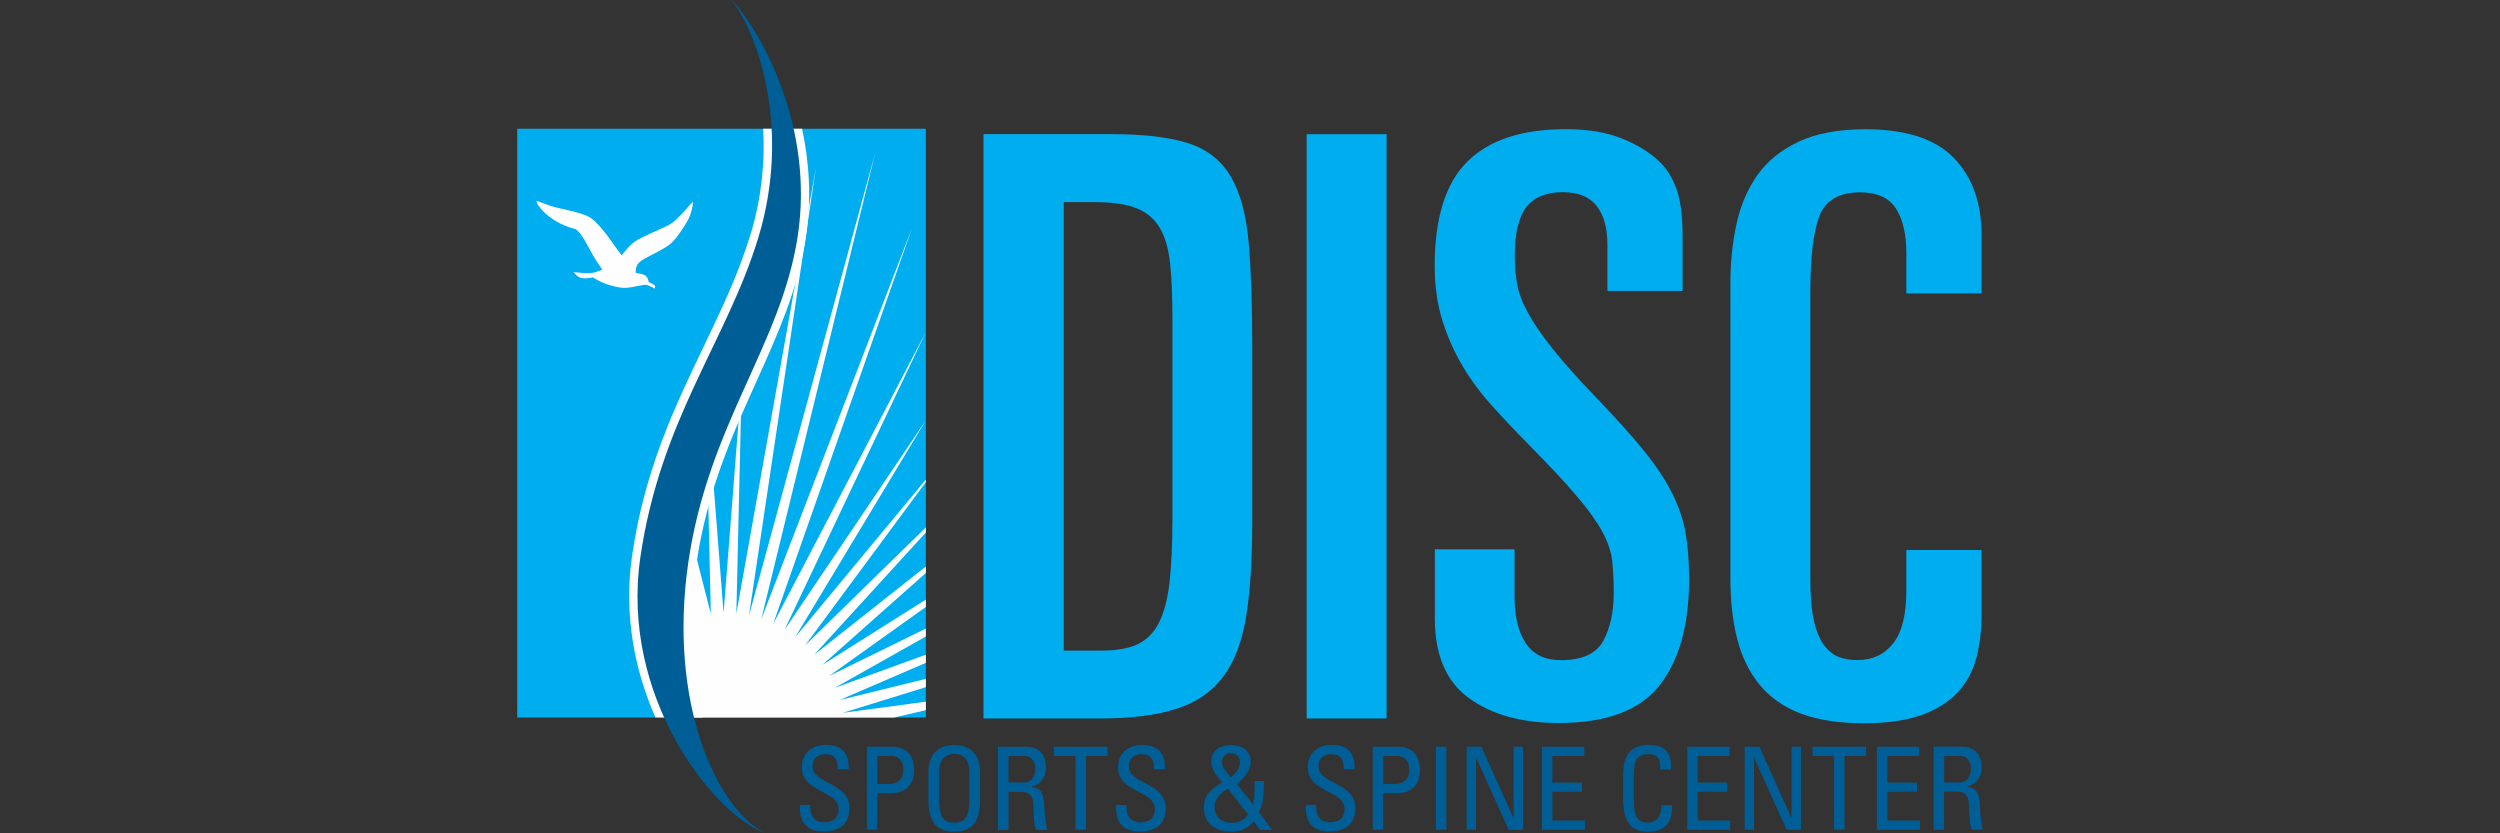
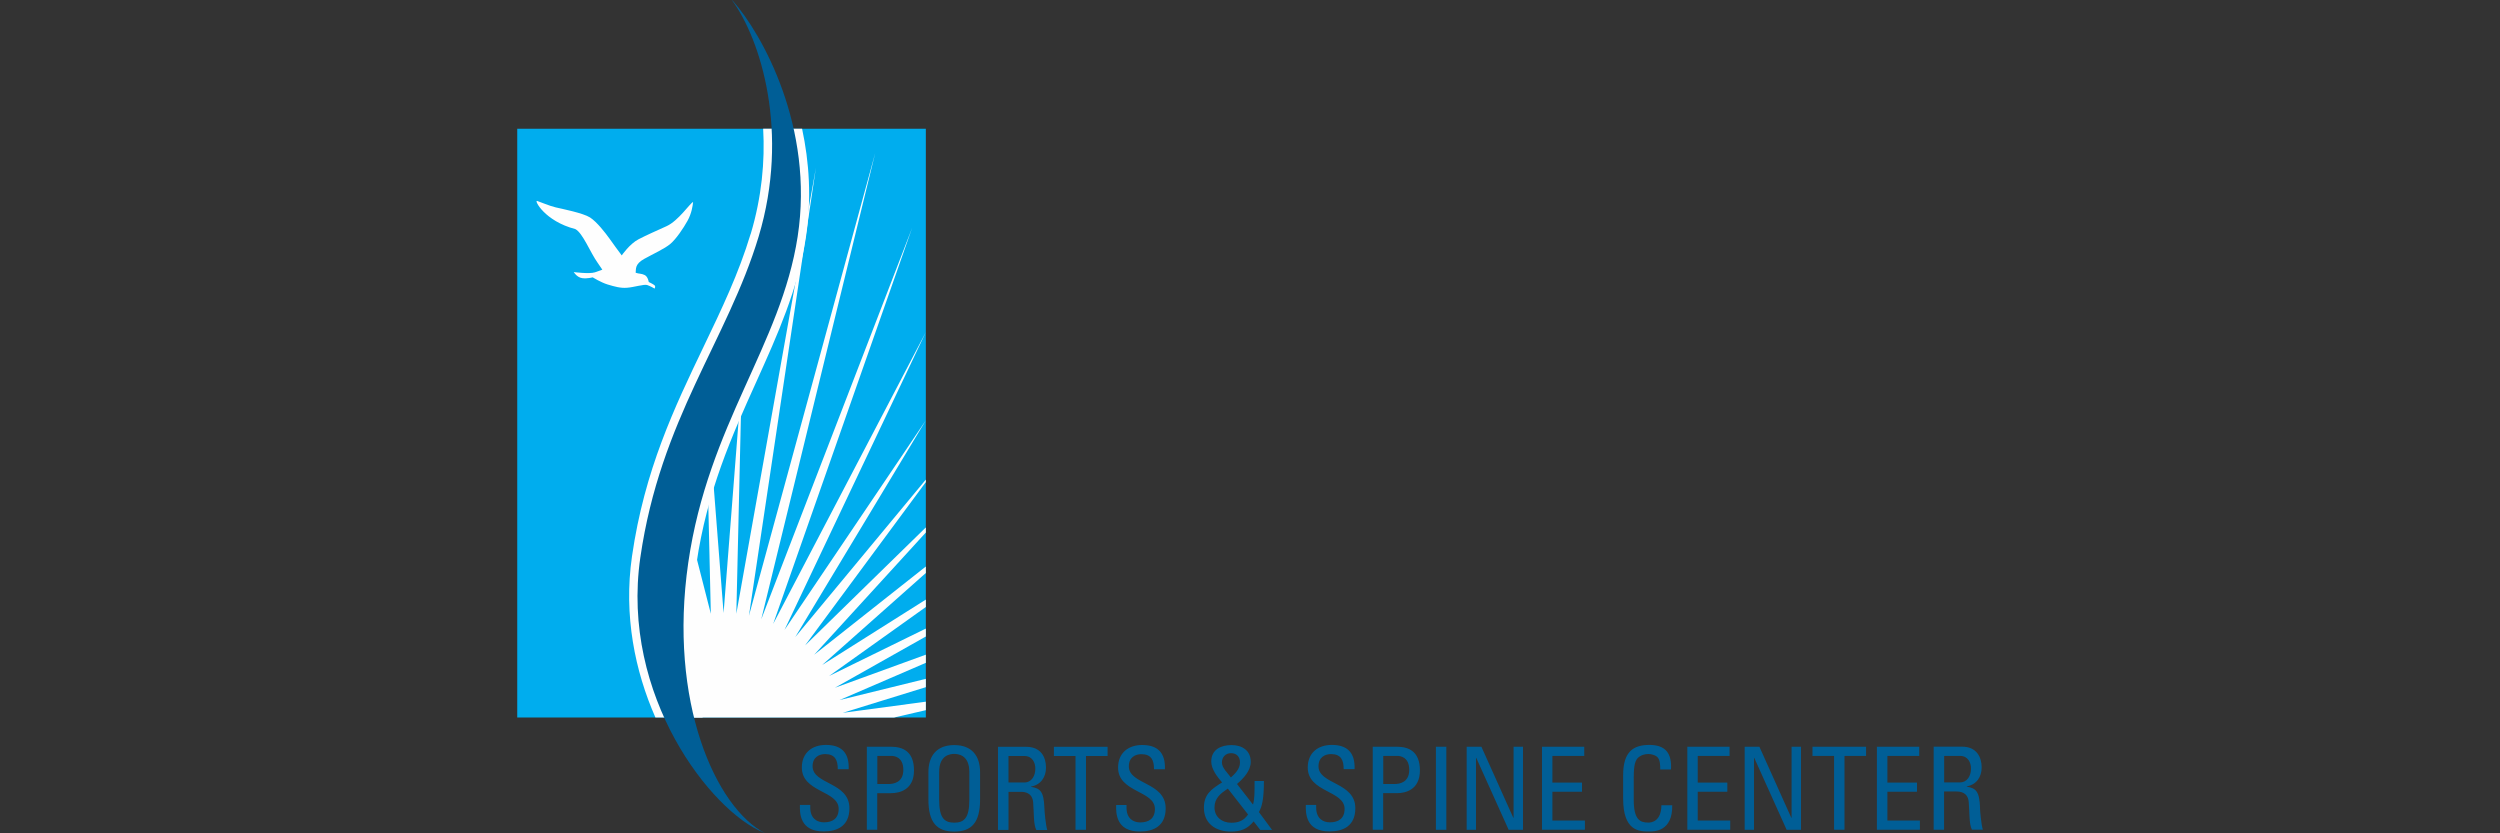
<svg xmlns="http://www.w3.org/2000/svg" id="Layer_1" viewBox="0 0 300 100">
  <rect x="0" y="0" width="300" height="100" fill="#333333" stroke="none" />
  <defs>
    <style>.cls-1{fill:#fefefe;}.cls-1,.cls-2,.cls-3{fill-rule:evenodd;}.cls-2{fill:#005e96;}.cls-3{fill:#00adee;}</style>
  </defs>
  <polygon class="cls-3" points="62.07 86.1 111.1 86.1 111.1 15.45 62.07 15.45 62.07 86.1" />
  <polygon class="cls-1" points="89.87 73.9 97.91 20.13 88.36 73.65 89.01 45.64 86.83 73.56 84.65 45.64 85.3 73.65 80.82 56.13 81.21 86.1 107.3 86.1 111.1 85.22 111.1 84.2 101.13 85.54 111.1 82.46 111.1 81.46 100.74 84.01 111.1 79.54 111.1 78.56 100.19 82.53 111.1 76.38 111.1 75.43 99.49 81.12 111.1 72.84 111.1 71.95 98.66 79.8 111.1 68.76 111.1 67.98 97.7 78.57 111.1 63.9 111.1 63.29 96.61 77.45 111.1 57.85 111.1 57.55 95.43 76.45 111.1 50.44 94.14 75.59 111.1 39.85 92.78 74.87 109.46 27.33 91.35 74.31 105.03 18.34 89.87 73.9" />
  <path class="cls-1" d="M76.63,28.71c1.07-.55,1.93-.92,3.36-1.57,1.43-.65,2.82-2.77,3.18-2.9-.04,.46-.18,1.38-.67,2.26-.49,.88-1.35,2.17-2.06,2.77-.72,.6-1.97,1.15-3.14,1.8-1.16,.64-.96,1.25-1.02,1.66,.38,.14,.71,.08,1.09,.28,.39,.2,.48,.83,.48,.83,0,0,.54,.25,.7,.4,.16,.15,0,.39,0,.39,0,0-.52-.31-.9-.43-.38-.11-1.59,.27-2.39,.33-.8,.07-1.54-.15-2.34-.39-.8-.24-1.8-.86-1.8-.86,0,0-.61,.18-1.25,.1-.64-.09-1.02-.73-1.02-.73,0,0,1.87,.25,2.54,.03,.67-.22,.89-.32,.89-.32l-.56-.82c-.91-1.28-1.78-3.57-2.68-4.05-3.68-.95-4.97-3.5-4.59-3.38,.38,.12,1.53,.62,2.25,.78,.72,.17,3.27,.67,4.11,1.21,.84,.55,1.82,1.83,2.32,2.52,.49,.69,.99,1.38,1.48,2.03,0,0,.94-1.38,2.02-1.94" />
  <path class="cls-2" d="M97.23,96.61v.29c0,1.35,.85,1.78,1.65,1.78,1,0,1.76-.43,1.76-1.62,0-2.21-4.42-1.96-4.42-4.96,0-1.77,1.24-2.71,2.89-2.71,1.8,0,2.81,.88,2.73,2.91h-1.31c.01-1.09-.33-1.81-1.51-1.81-.75,0-1.51,.39-1.51,1.46,0,2.2,4.42,1.88,4.42,5.04,0,2.1-1.43,2.78-3.06,2.78-2.91,.03-2.91-2.22-2.88-3.18h1.24Zm8.04-2.53h1.38c.52,0,1.75-.14,1.75-1.7s-1.12-1.67-1.39-1.67h-1.73v3.37Zm-1.25,5.5v-9.97h2.92c1.32,0,2.74,.5,2.74,2.84s-1.75,2.73-2.76,2.73h-1.65v4.39h-1.25Zm12.3-3.59v-3.37c0-2.08-1.42-2.15-1.81-2.15s-1.81,.07-1.81,2.15v3.37c0,2.18,.63,2.73,1.81,2.73s1.81-.55,1.81-2.73m-4.91-.05v-3.27c0-1.99,1.01-3.26,3.1-3.26s3.1,1.27,3.1,3.26v3.27c0,2.76-1.01,3.85-3.1,3.85s-3.1-1.09-3.1-3.85m9.61-2.04h1.88c.9,0,1.34-.79,1.34-1.66,0-.72-.35-1.52-1.32-1.52h-1.9v3.18Zm0,1.1v4.59h-1.26v-9.97h3.4c1.75,0,2.36,1.24,2.36,2.49,0,1.17-.64,2.07-1.8,2.28v.03c1.13,.18,1.54,.57,1.61,2.57,.01,.43,.15,1.99,.34,2.61h-1.31c-.36-.69-.27-1.99-.38-3.31-.1-1.21-1.06-1.27-1.49-1.27h-1.47Zm11.89-5.38v1.1h-2.59v8.86h-1.26v-8.86h-2.59v-1.1h6.44Zm2.27,7v.29c0,1.35,.85,1.78,1.65,1.78,1,0,1.76-.43,1.76-1.62,0-2.21-4.42-1.96-4.42-4.96,0-1.77,1.24-2.71,2.89-2.71,1.8,0,2.81,.88,2.73,2.91h-1.31c.01-1.09-.33-1.81-1.51-1.81-.75,0-1.51,.39-1.51,1.46,0,2.2,4.42,1.88,4.42,5.04,0,2.1-1.43,2.78-3.06,2.78-2.91,.03-2.91-2.22-2.88-3.18h1.24Zm13.62-5.12c0-.69-.41-1.12-1.08-1.12-.63,0-1.09,.46-1.09,1.12s.71,1.27,1.08,1.8c.46-.42,1.09-1.02,1.09-1.8Zm-1.46,3.13c-.86,.59-1.6,1.12-1.6,2.28,0,1.08,.85,1.82,2.02,1.82,.89,0,1.5-.26,2.01-.99l-2.43-3.11Zm3.1,3.93c-.75,.93-1.58,1.23-2.74,1.23-1.77,0-3.23-.93-3.23-2.86,0-1.64,.93-2.25,2.18-3.04-.57-.66-1.3-1.59-1.3-2.51,0-1.45,1.2-1.97,2.43-1.97s2.31,.61,2.31,2.02c0,1.05-.86,1.97-1.65,2.65l1.92,2.47c.19-.65,.19-1.34,.19-2.83h1.12c0,2.14-.22,3.06-.6,3.73l1.58,2.14h-1.42l-.79-1.02Zm7.5-1.95v.29c0,1.35,.85,1.78,1.65,1.78,1,0,1.76-.43,1.76-1.62,0-2.21-4.42-1.96-4.42-4.96,0-1.77,1.24-2.71,2.89-2.71,1.8,0,2.81,.88,2.73,2.91h-1.31c.01-1.09-.33-1.81-1.51-1.81-.75,0-1.51,.39-1.51,1.46,0,2.2,4.42,1.88,4.42,5.04,0,2.1-1.43,2.78-3.06,2.78-2.91,.03-2.91-2.22-2.88-3.18h1.24Zm8.04-2.53h1.38c.52,0,1.75-.14,1.75-1.7s-1.12-1.67-1.39-1.67h-1.73v3.37Zm-1.25,5.5v-9.97h2.92c1.32,0,2.74,.5,2.74,2.84s-1.75,2.73-2.76,2.73h-1.65v4.39h-1.25Zm72.88-2.61c-.07-2-.48-2.39-1.61-2.57v-.03c1.16-.21,1.8-1.1,1.8-2.28,0-1.24-.61-2.49-2.36-2.49h-3.4v9.97h1.25v-4.59h1.47c.42,0,1.39,.06,1.49,1.27,.11,1.33,.03,2.62,.38,3.31h1.31c-.19-.62-.33-2.18-.34-2.61Zm-2.43-3.08h-1.88v-3.18h1.9c.97,0,1.32,.8,1.32,1.52,0,.87-.44,1.66-1.34,1.66Zm-62.87,5.69h1.25v-9.97h-1.25v9.97Zm10.45-9.97v9.97h-1.72l-3.89-8.64h-.03v8.64h-1.12v-9.97h1.77l3.83,8.53h.03v-8.53h1.12Zm2.28,9.97v-9.97h5.07v1.1h-3.82v3.2h3.55v1.1h-3.55v3.45h3.9v1.11h-5.15Zm14.19-7.22c.01-.57-.03-1.13-.29-1.45-.26-.32-.85-.43-1.11-.43-1.04,0-1.45,.63-1.49,.77-.04,.11-.29,.36-.29,2.07v2.66c0,2.44,.79,2.73,1.76,2.73,.38,0,1.54-.14,1.56-2.08h1.3c.05,3.15-2.14,3.15-2.78,3.15-1.23,0-3.11-.08-3.11-3.95v-2.82c0-2.82,1.23-3.62,3.16-3.62s2.7,1.02,2.58,2.95h-1.3Zm3.25,7.22v-9.97h5.07v1.1h-3.82v3.2h3.55v1.1h-3.55v3.45h3.9v1.11h-5.15Zm13.64-9.97v9.97h-1.72l-3.89-8.64h-.03v8.64h-1.12v-9.97h1.77l3.83,8.53h.03v-8.53h1.12Zm7.81,0v1.1h-2.59v8.86h-1.25v-8.86h-2.59v-1.1h6.44Zm1.3,9.97v-9.97h5.08v1.1h-3.82v3.2h3.55v1.1h-3.55v3.45h3.9v1.11h-5.16Z" />
-   <path class="cls-3" d="M127.63,78.07h4.61c1.79,0,3.23-.26,4.31-.78,1.09-.52,1.94-1.39,2.55-2.62,.61-1.23,1.02-2.84,1.25-4.85,.22-2.01,.34-4.53,.34-7.58v-24.09c0-2.59-.09-4.77-.28-6.56-.2-1.78-.61-3.2-1.25-4.27-.64-1.07-1.57-1.85-2.78-2.33-1.21-.49-2.85-.73-4.89-.73h-3.84v53.8Zm-9.6-61.97h15.45c3.9,0,6.97,.38,9.21,1.12,2.24,.74,3.92,2.09,5.04,4.03,1.12,1.94,1.82,4.56,2.11,7.86,.29,3.3,.43,7.51,.43,12.63v20.88c0,4.47-.24,8.22-.72,11.27-.48,3.04-1.39,5.47-2.74,7.28-1.34,1.81-3.21,3.11-5.61,3.88-2.4,.78-5.49,1.17-9.26,1.17h-13.92V16.1Zm38.77,70.12h9.59V16.1h-9.59V86.23Zm15.35-20.3h9.6v5.73c0,2.33,.44,4.17,1.34,5.53,.89,1.36,2.3,2.04,4.22,2.04,2.56,0,4.25-.78,5.09-2.33,.83-1.56,1.25-3.47,1.25-5.73,0-1.49-.07-2.79-.19-3.88-.13-1.1-.53-2.27-1.2-3.5-.67-1.23-1.7-2.66-3.07-4.27-1.37-1.62-3.31-3.69-5.81-6.22-1.53-1.55-2.99-3.09-4.36-4.62-1.37-1.52-2.56-3.12-3.55-4.81-.99-1.68-1.79-3.5-2.4-5.44-.6-1.94-.91-4.11-.91-6.51,0-5.76,1.31-9.94,3.93-12.53,2.62-2.59,6.56-3.88,11.8-3.88,2.62,0,4.86,.37,6.72,1.11,1.85,.75,3.36,1.67,4.51,2.77,.83,.77,1.5,1.85,2.02,3.2,.51,1.36,.77,3.27,.77,5.73v6.6h-9.02v-5.54c0-2.01-.43-3.56-1.29-4.66-.87-1.1-2.22-1.65-4.08-1.65-1.98,0-3.44,.6-4.36,1.79-.93,1.2-1.39,3.16-1.39,5.88,0,1.17,.09,2.28,.28,3.35,.19,1.07,.62,2.22,1.3,3.45,.67,1.23,1.65,2.66,2.93,4.28,1.28,1.62,3.04,3.59,5.28,5.92,2.37,2.46,4.27,4.58,5.71,6.36,1.44,1.78,2.56,3.46,3.36,5.05,.8,1.58,1.34,3.17,1.63,4.76,.28,1.58,.43,3.45,.43,5.58,0,5.51-1.18,9.76-3.55,12.77-2.37,3.01-6.4,4.51-12.09,4.51-4.41,0-8-.98-10.74-2.96-2.75-1.98-4.13-5.16-4.13-9.57v-8.35Zm35.5-31.96c0-2.46,.24-4.81,.72-7.04,.48-2.23,1.31-4.19,2.49-5.87,1.18-1.68,2.83-3.03,4.94-4.03,2.11-1,4.8-1.51,8.06-1.51,4.8,0,8.32,1.13,10.56,3.4,2.24,2.27,3.36,5.37,3.36,9.32v6.99h-9.02v-4.86c0-2.27-.42-4.05-1.25-5.34-.83-1.29-2.27-1.94-4.32-1.94-2.49,0-4.11,.94-4.85,2.81-.73,1.88-1.1,4.96-1.1,9.23v34.38c0,2.07,.14,3.74,.43,5,.29,1.26,.7,2.25,1.25,2.96,.54,.72,1.15,1.18,1.82,1.41,.67,.23,1.39,.34,2.16,.34,1.79,0,3.21-.66,4.27-1.99,1.06-1.33,1.59-3.45,1.59-6.36v-4.86h9.02v7.77c0,1.88-.21,3.61-.62,5.2-.42,1.59-1.17,2.96-2.25,4.13-1.09,1.16-2.55,2.07-4.37,2.72-1.82,.64-4.11,.97-6.86,.97-3.01,0-5.53-.39-7.58-1.16-2.05-.78-3.7-1.93-4.94-3.45-1.25-1.52-2.14-3.35-2.69-5.49-.55-2.14-.82-4.57-.82-7.29V33.97Z" />
  <path class="cls-1" d="M90.07,28.09c-1.43,4.74-3.48,9.02-5.65,13.54-3.48,7.26-7.08,14.76-8.58,25.12-1.03,7.13,.37,13.8,2.81,19.35h5.67c-1.31-5.21-1.74-11.56-.75-18.43,1.27-8.74,4.28-15.41,7.19-21.86,2.56-5.68,4.98-11.04,5.94-17.28,.72-4.69,.4-9.11-.45-13.08h-4.67c.22,3.87-.16,8.17-1.5,12.64Z" />
  <path class="cls-2" d="M91.83,100c-5.96-3.07-11.65-15.82-9.24-32.47,2.41-16.65,11.12-26.07,13.13-39.15,2.01-13.08-4.25-24.3-7.8-28.3l-.1-.08c3.48,4.71,6.96,15.92,3.22,28.38-3.75,12.45-11.79,21.87-14.2,38.52-2.41,16.65,8.57,30.47,14.73,32.98l.27,.12Z" />
</svg>